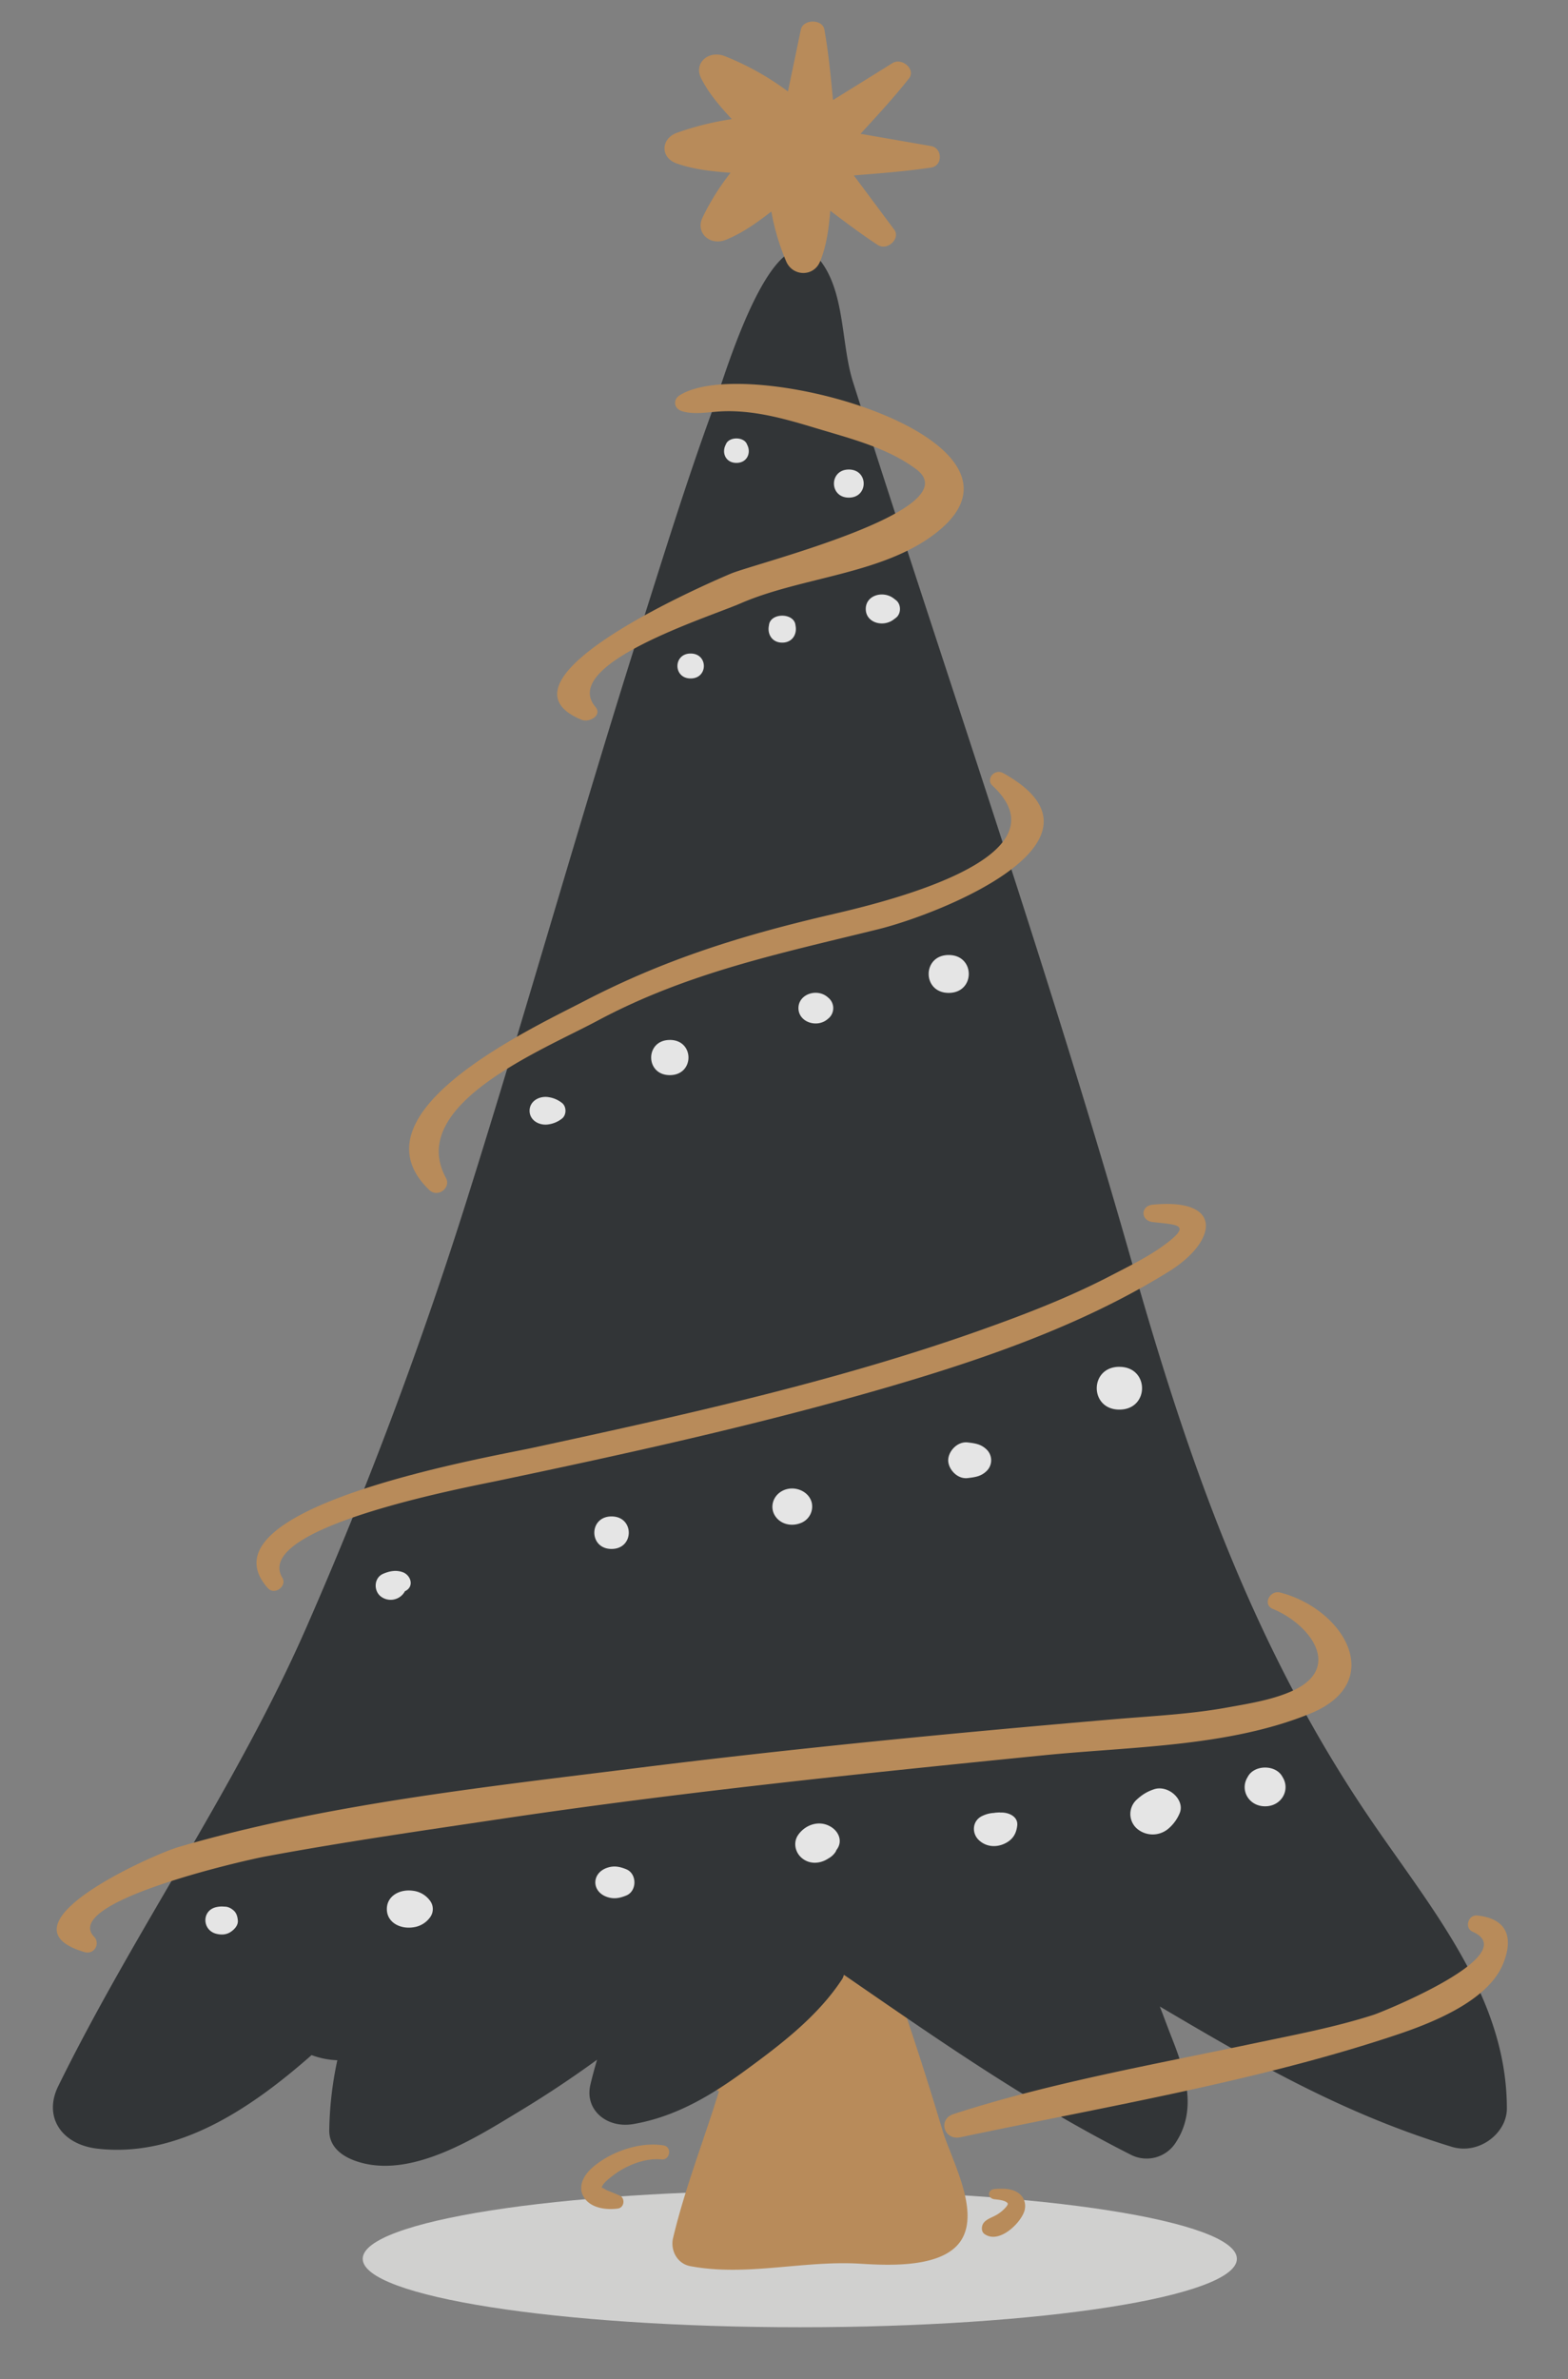
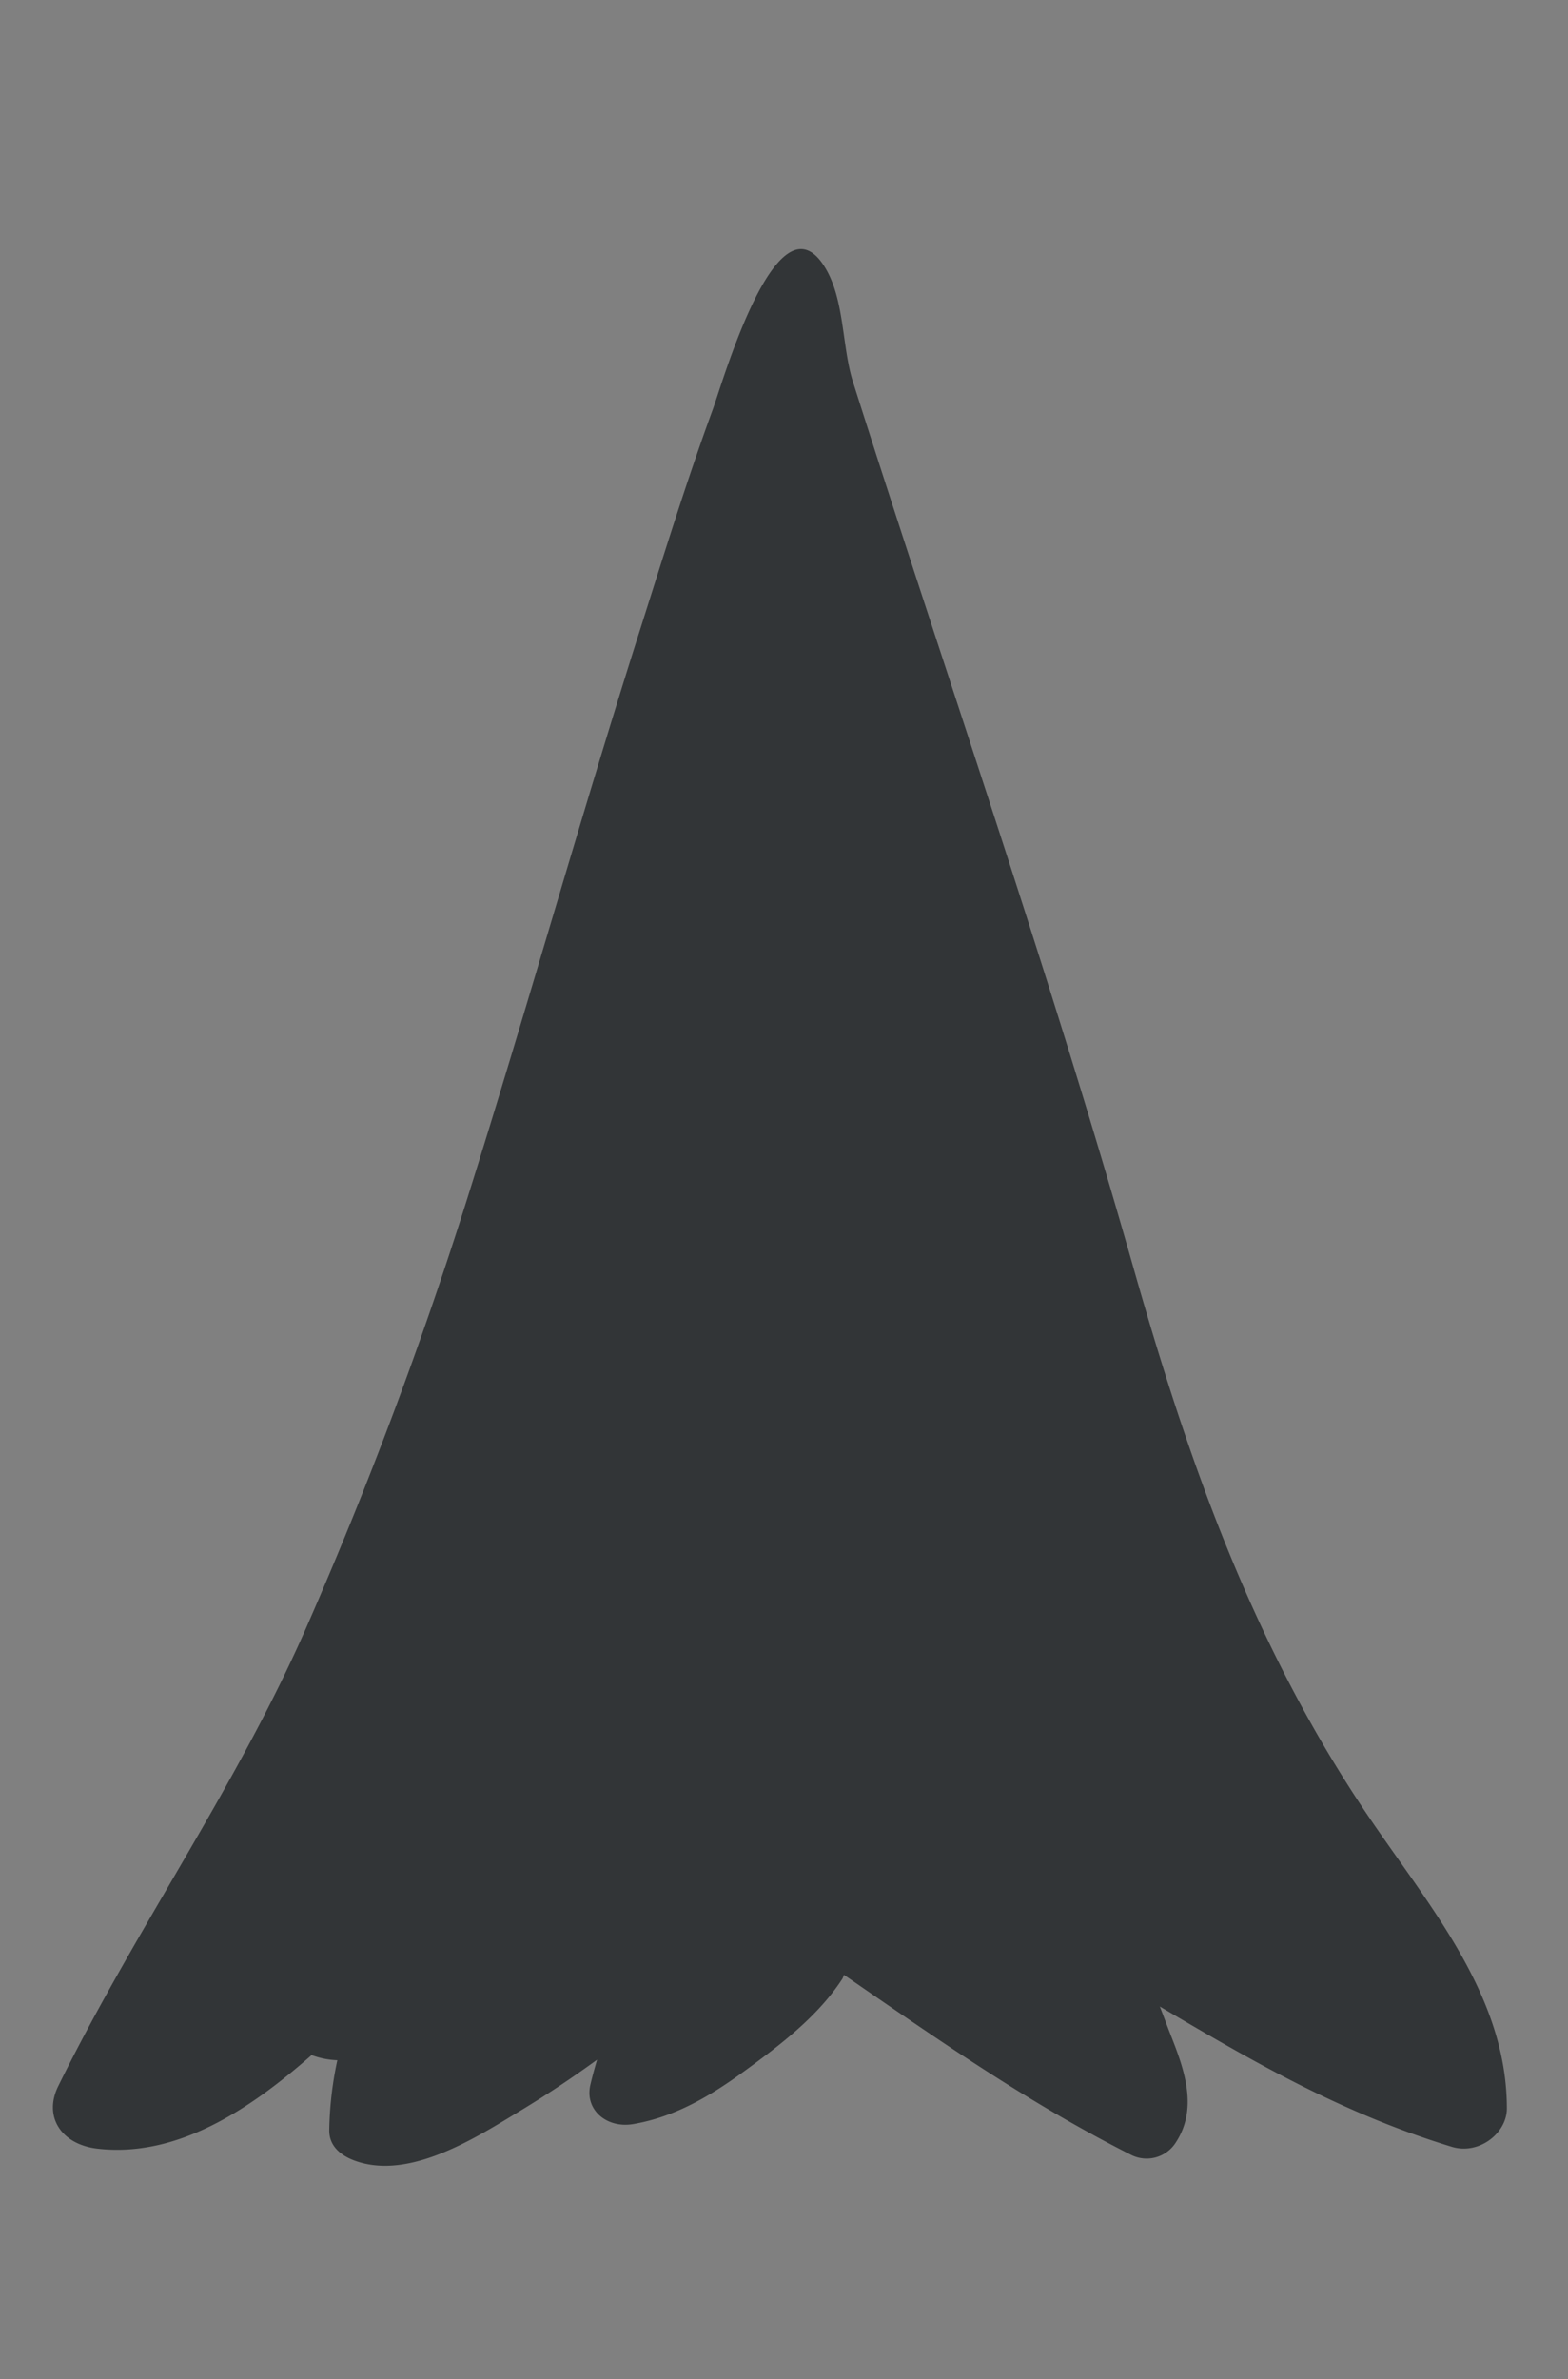
<svg xmlns="http://www.w3.org/2000/svg" viewBox="0 0 536 813">
  <rect x="0" y="0" width="536" height="813" fill="#808080" stroke="none" />
  <g opacity=".79">
-     <path fill="#e4e4e3" d="M422.81 771.93c0 12.92-66.89 23.39-149.4 23.39-82.52 0-149.42-10.47-149.42-23.39 0-12.9 66.9-23.38 149.41-23.38 82.52 0 149.41 10.47 149.41 23.38" />
-     <path fill="#c68e50" d="M322.21 728.12a1135.15 1135.15 0 00-22.81-68.5 8.35 8.35 0 00-7.98-5.55c-11.45 0-22.7.39-34.03 1.9-2.16.29-4.08 2.37-4.6 4.2-4.67 16.46-10.09 32.26-10.4 49.38a5.24 5.24 0 003.38 5.12c-5.14 16.7-11.63 33.1-15.7 50.2-.94 3.93 1.22 8.7 5.95 9.58 19.28 3.6 38.59-2.04 58.14-.84 9.87.61 28.29 1.5 34.39-8 6.55-10.21-3.42-27.74-6.34-37.5" />
    <path fill="#1d2123" d="M468.42 621.67c-40.07-58.78-62.22-122.4-81.1-188.88-19.36-68.14-41.45-135.6-63.55-203.04-10.83-33.05-21.67-66.1-32.19-99.23-3.84-12.12-2.8-28.12-9.6-39.18-16.2-26.33-34.88 39.14-38.33 48.6-9.02 24.65-16.72 49.66-24.65 74.62-20.57 64.74-38.8 130.07-59.21 194.84a1447.25 1447.25 0 01-55.16 146.98C80.67 610.94 46.06 659.7 19.9 712.94c-5.16 10.5 1.14 19.95 13.43 21.35 27.09 3.1 51.79-13.13 73.18-31.98a27.91 27.91 0 008.8 1.76 122.29 122.29 0 00-2.76 24.02c-.01 5.15 3.68 8.41 8.54 10.23 18.95 7.08 42.14-8.16 56.97-17.1a367.16 367.16 0 0026.04-17.33c-.9 3.08-1.7 6.05-2.29 8.58-2.01 8.51 5.56 14.99 14.7 13.41 14.4-2.48 26.51-9.75 37.8-17.98 12.58-9.17 25.25-18.83 33.56-31.54.33-.49.42-.98.64-1.47 31.83 21.92 62.96 43.74 97.98 61.44a11.8 11.8 0 0015.07-3.6c8.13-11.74 3.45-25.09-1.32-37.15-1.14-2.9-2.38-6.3-3.77-9.87 31.9 18.83 62.2 36.48 99.82 47.95 9.26 2.82 18.81-4.63 18.81-13.09 0-38.02-25.51-67.85-46.69-98.9" />
    <g fill="#c68e50">
-       <path d="M232.32 135.1c-2.35 1.48-1.97 4.55.78 5.41 4.06 1.28 8.9.34 13.02.1 11.21-.65 22.14 2.49 32.63 5.66 11.9 3.6 24.6 6.72 34.47 14.1 18.5 13.9-54.97 32.13-63.35 35.65-9.41 3.96-83.9 36.4-51.12 49.94 2.77 1.14 7.18-1.53 4.79-4.38-12.3-14.63 38.33-30.48 49.66-35.4 21.4-9.3 49.87-9.88 68.01-25.06 37.77-31.61-65.72-60.67-88.89-46.02M342.9 264.2c-2.96-1.64-6.01 2.1-3.64 4.3 27.18 25.25-40.03 40.52-55.89 44.22-30.26 7.06-56.3 15.22-83.57 29.36-18.98 9.84-80.3 38.34-53.1 64.55 2.99 2.89 7.55-.77 5.75-4.06-13.64-25.03 32.93-43.65 51.7-53.7 30.62-16.4 62.11-22.95 95.87-31.26 21.94-5.41 84.28-30.5 42.88-53.42M394.03 411.69c-4.22.4-4.15 5.46 0 5.94 8.15.93 13.01.77 5.4 6.75-5.9 4.65-13.15 8.16-19.9 11.66-14.32 7.44-29.36 13.22-44.72 18.67-49.23 17.46-101.63 29.02-152.95 40.11-15.09 3.26-114.86 20.38-90.31 47.9 2.35 2.62 6.66-.74 4.98-3.51-10.39-17.13 61.62-30.65 73.6-33.16 44.22-9.28 88.4-19 131.67-31.52 33.94-9.83 68.29-21.64 97.89-40.08 16.37-10.2 18.87-25.12-5.66-22.76M437.62 544.24c-3.56-.92-6.07 4.11-2.57 5.57 12.93 5.37 23.52 19.88 7.56 27.64-6.96 3.38-15.48 4.7-23.13 6.08-12.59 2.29-25.44 2.89-38.19 3.97-54.84 4.67-109.75 9.97-164.33 16.8-51.51 6.44-106.25 12.37-155.9 26.9-9.1 2.67-63.15 26.78-32.2 35.9 3.46 1.02 5.46-3 3.33-5.21-11.38-11.77 50.44-25.96 58.67-27.48 26.7-4.96 53.82-8.85 80.7-12.86 61.43-9.16 123.3-15.5 185.14-21.69 29.98-3 63.2-2.85 91.14-14.24 26.37-10.75 11.67-35.71-10.22-41.38M505.01 654.61c-3.21-.34-4.46 4.29-1.64 5.53 17.71 7.85-30.76 27.42-33.8 28.4-13.21 4.26-27.14 6.87-40.77 9.74-34.1 7.2-69.87 13.49-102.86 24.19-5.43 1.76-3.3 9.13 2.4 7.92 49.3-10.44 101.92-19.18 149.49-35.15 12.49-4.2 30.97-11.7 36-24.17 3.5-8.61 1.66-15.35-8.82-16.46M226.83 733.18c-8.48-1.4-18.87 2.47-24.81 8.02-2.6 2.42-4.43 6.07-2.63 9.34 2.18 3.97 7.45 4.78 11.8 4.22 2.27-.3 2.6-3.59.63-4.45-1.48-.65-2.98-1.22-4.47-1.85-.38-.17-1.68-1.15-1.62-.64-.16-1.33 2.4-3.24 3.56-4.16 4.32-3.44 11-6.27 16.83-5.7 3 .3 3.66-4.3.71-4.78M348.5 749.72c-2.28-1.88-5.69-1.89-8.54-1.64-2.5.23-2.44 3.23 0 3.5 1.21.14 3.69.32 4.5 1.37.05.06.03.33.05.25-.09.35-.35.74-.7 1.14a12.5 12.5 0 01-3.3 2.66c-1.8 1.03-4.31 1.63-4.79 3.82-.18.87-.07 1.98.75 2.59 4.95 3.65 12.38-3.6 13.69-7.77.65-2.1.12-4.43-1.67-5.92M318.27 49.92l-24.1-4.19.59-.66c5.5-5.98 10.97-11.93 15.98-18.28 2.4-3.04-2.37-7.26-5.7-5.2-6.75 4.21-13.52 8.4-20.27 12.6-.03-.28-.08-.56-.1-.84-.74-7.8-1.49-15.52-2.86-23.24-.66-3.7-7.3-3.6-8.05 0l-4.41 21.15a94.53 94.53 0 00-21.58-12.07c-5.53-2.16-10.67 2.32-8.15 7.44 2.58 5.23 6.48 9.7 10.54 14.08a99.62 99.62 0 00-18.76 4.67c-5.59 2.04-5.75 8.53 0 10.52 5.86 2.03 12.07 2.68 18.32 3.15a82.72 82.72 0 00-9.62 15.41c-2.37 5.06 2.54 9.75 8.15 7.44 5.73-2.35 10.63-5.9 15.42-9.61a78.83 78.83 0 005.11 17.12c2.24 5.1 9.35 5.25 11.53 0 2.31-5.56 3-11.47 3.51-17.4 5.28 4.02 10.58 8 16.17 11.67 3.33 2.2 7.95-2.17 5.69-5.2l-13.8-18.51.93-.1c8.53-.67 17-1.35 25.46-2.6 4.05-.6 3.95-6.66 0-7.35" />
-     </g>
+       </g>
    <g fill="#fff">
-       <path d="M255.5 152.2l-.23-.53c-1.15-2.44-5.91-2.44-7.06 0l-.24.52c-1.26 2.68.14 6 3.77 6 3.62 0 5.02-3.32 3.77-6M290.16 160.46c-6.78 0-6.78 9.6 0 9.6s6.77-9.6 0-9.6M306.27 205.1l-.78-.6c-3.6-2.75-9.54-1.13-9.54 3.6 0 4.75 5.94 6.37 9.54 3.61l.78-.59c1.83-1.4 1.83-4.62 0-6.02M272 214.1c-.04-.21-.08-.42-.1-.63-.65-4.09-8.37-4.09-9.01 0l-.1.63c-.43 2.75 1.2 5.51 4.6 5.51 3.4 0 5.03-2.76 4.6-5.51M236.09 223.34c-6.02 0-6.02 8.52 0 8.52s6.02-8.52 0-8.52M192.08 376.9a9.56 9.56 0 00-4.4-1.93c-3.31-.61-6.65 1.34-6.65 4.62 0 3.29 3.34 5.24 6.65 4.63a9.58 9.58 0 004.4-1.93c1.63-1.25 1.63-4.14 0-5.39M228.97 355.4c-8.5 0-8.5 12.02 0 12.02s8.5-12.03 0-12.03M283.27 341.07l-.37-.32c-3.67-3.13-9.96-.99-9.96 3.77 0 4.77 6.3 6.9 9.96 3.77l.37-.31a4.6 4.6 0 000-6.91M324.3 326.37c-9.13 0-9.13 12.94 0 12.94 9.15 0 9.15-12.94 0-12.94M137.52 537.23c-2.28-.76-4.42-.3-6.54.6-3.1 1.34-3.3 5.5-1.06 7.54a5.52 5.52 0 008.51-1.6h.03c3.26-1.54 2.02-5.56-.94-6.54M209.05 518.23c-7.85 0-7.85 11.11 0 11.11s7.85-11.11 0-11.11M277.4 513.23c-1.16-3.87-6.2-5.75-10-3.72-3.21 1.71-4.33 5.59-2.46 8.51 1.9 2.96 5.73 3.78 9 2.38a6.03 6.03 0 003.47-7.17M337.11 495.22c-1.86-1.72-3.81-1.98-6.3-2.28-3.62-.42-6.68 3.1-6.68 6.1 0 2.99 3.06 6.52 6.67 6.08 2.5-.3 4.45-.55 6.31-2.27a5.12 5.12 0 000-7.63M382.65 467.1c-10.32 0-10.32 14.62 0 14.62s10.32-14.61 0-14.61M79.68 652.74a5.11 5.11 0 00-1.96-1.05 4.2 4.2 0 00-1.05-.11c-.9-.1-1.81-.04-2.75.17-5.04 1.13-4.84 7.87 0 9.1 1.68.42 3.37.37 4.84-.57 1.4-.91 2.73-2.35 2.54-4.06-.14-1.32-.47-2.58-1.62-3.48M147.14 649.76a8.4 8.4 0 00-5.93-3.6c-4.47-.66-8.97 1.7-8.97 6.25 0 4.54 4.5 6.9 8.97 6.24a8.4 8.4 0 005.93-3.6 4.74 4.74 0 000-5.3M214.07 638.8c-2.22-.9-4.18-1.3-6.53-.5-5.38 1.83-5.38 8.16 0 9.98 2.35.8 4.31.4 6.53-.5 3.73-1.5 3.73-7.47 0-8.98M284.08 624.33c-4.05-2.5-8.89-.72-11.28 2.8-1.64 2.4-1.07 5.69 1.08 7.65 2.7 2.46 6.46 2.23 9.31.32a6.78 6.78 0 002.46-2.27l.45-.96c-.14.33-.11.32.12-.06 1.78-2.67.53-5.84-2.14-7.48" />
-       <path d="M283.67 634.8l-.48.3-.06.05.54-.36M341.5 619.48c1.89-.25-2.99.08-1.17.05-1.74.03-3.11.36-4.65 1.1-3.33 1.63-3.56 5.78-1.15 8.14 2.4 2.34 5.85 2.71 8.91 1.26 2.82-1.33 4-3.46 4.29-6.22.33-3.22-3.38-4.7-6.23-4.33M394.39 611.5c-2.35.8-4.01 1.87-5.78 3.48a6.64 6.64 0 000 9.9 8.27 8.27 0 0010.85 0 13.96 13.96 0 003.81-5.27c1.87-4.53-3.93-9.82-8.88-8.11M438.58 607.55l-.29-.5c-2.3-4.01-9.36-4.01-11.67 0l-.28.5c-2.46 4.29.56 9.74 6.12 9.74 5.56 0 8.58-5.45 6.12-9.74" />
-     </g>
+       </g>
  </g>
</svg>